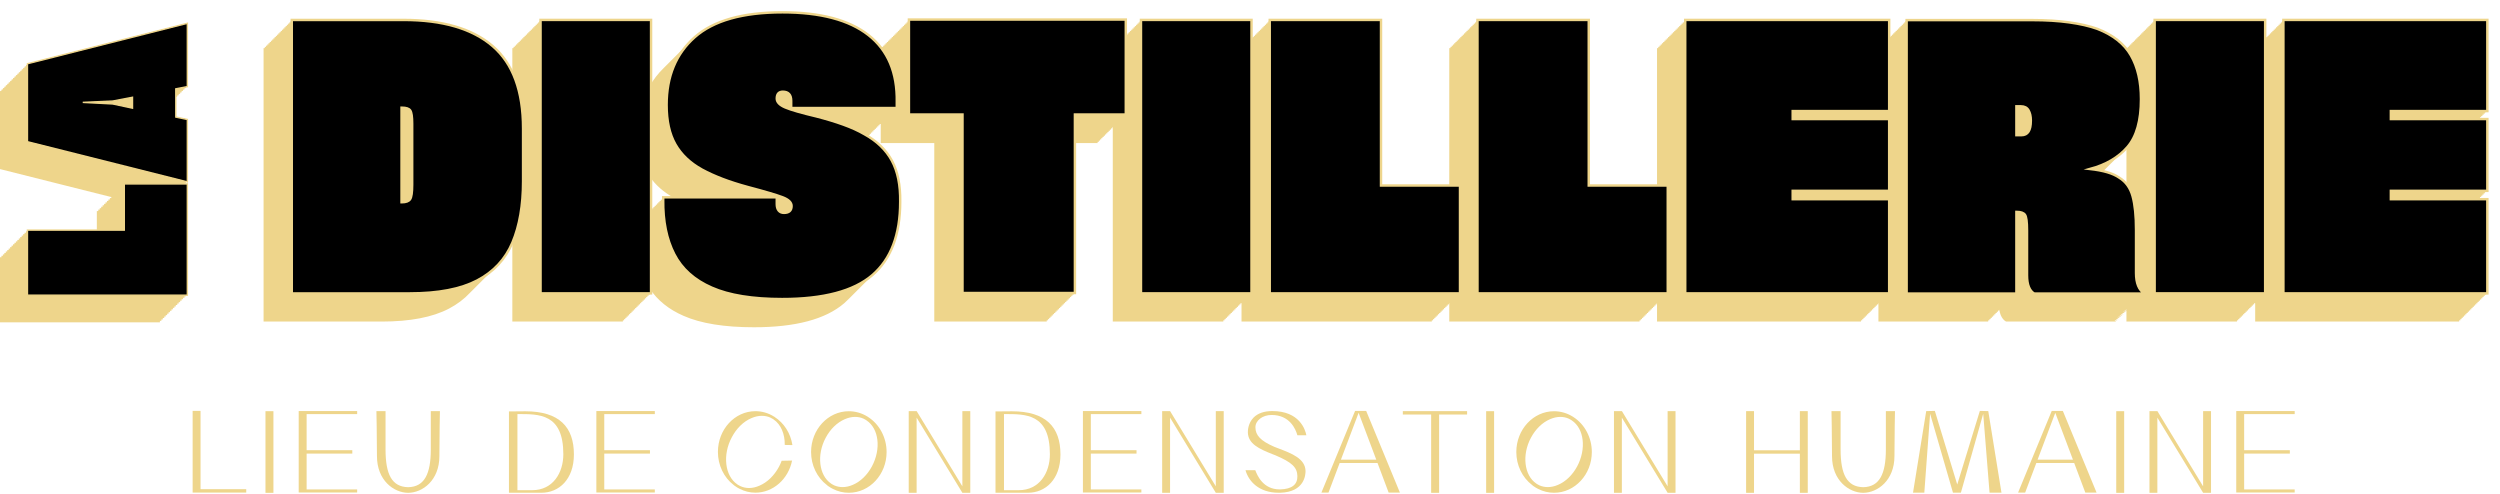
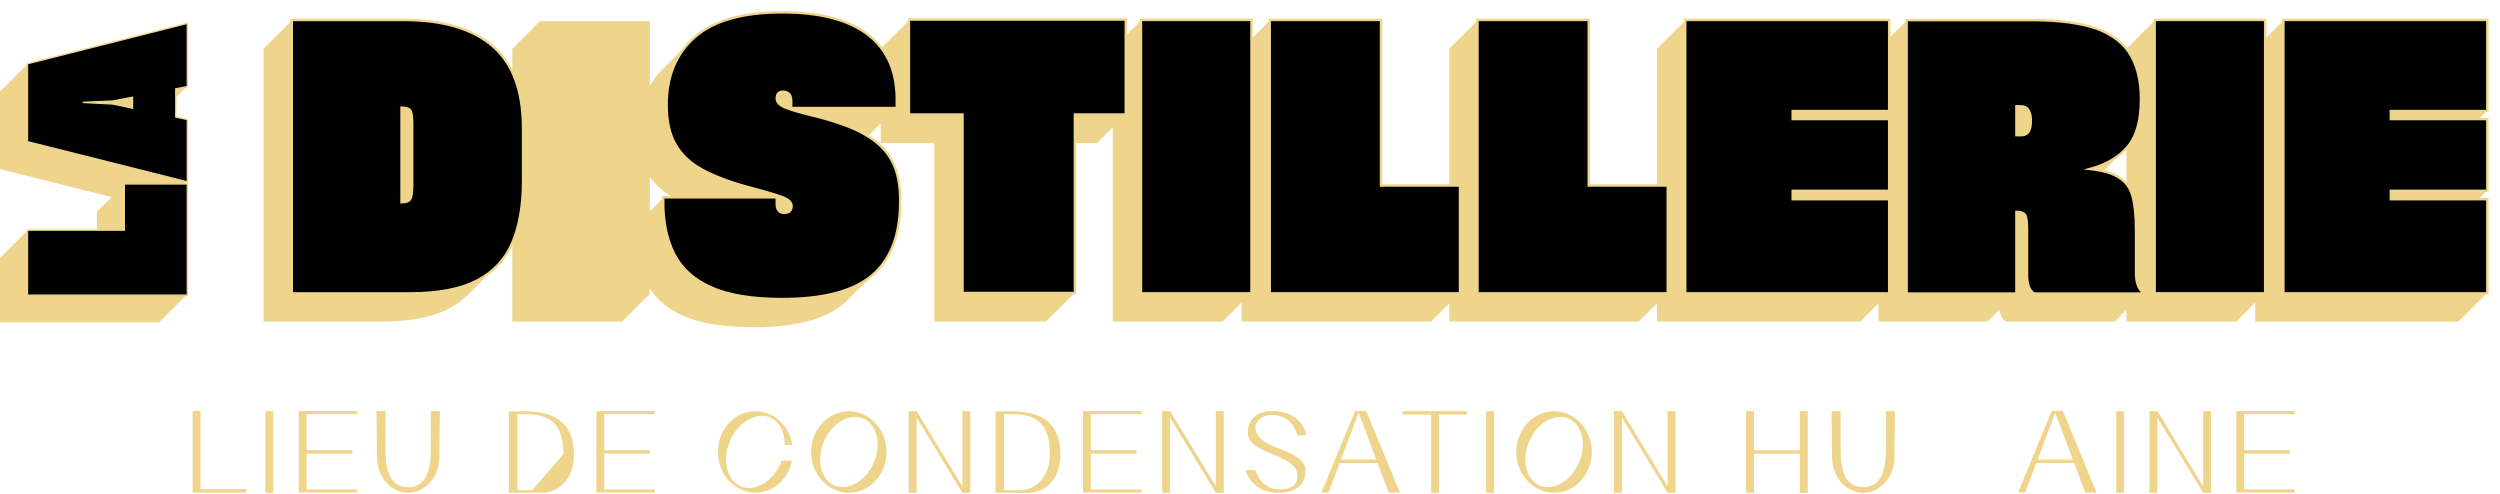
<svg xmlns="http://www.w3.org/2000/svg" width="100%" height="100%" viewBox="0 0 592 117" version="1.1" xml:space="preserve" style="fill-rule:evenodd;clip-rule:evenodd;stroke-miterlimit:10;">
  <g transform="matrix(1,0,0,1,-109.615,-43429.1)">
    <g transform="matrix(2,0,0,2,0,23472)">
      <g transform="matrix(1,0,0,1,306.478,9982.28)">
        <path d="M0,32.892L0.1,32.892L0.1,32.967C0.066,32.943 0.032,32.918 0,32.892M-171.899,19.684C-171.844,19.714 -171.783,19.744 -171.726,19.774L-173.293,19.774L-173.293,19.919L-173.437,19.919L-173.437,20.065L-173.583,20.065L-173.583,20.209L-173.729,20.209L-173.729,20.355L-173.873,20.355L-173.873,20.499L-174.019,20.499L-174.019,20.645L-174.164,20.645L-174.164,20.79L-174.309,20.79L-174.309,20.935L-174.454,20.935L-174.454,21.079L-174.6,21.079L-174.6,21.225L-174.731,21.225L-174.731,17.195C-174.052,18.184 -173.109,19.015 -171.899,19.684M0.078,13.793C0.085,13.785 0.092,13.776 0.1,13.767L0.1,18.363C-0.165,17.988 -0.494,17.679 -0.889,17.436C-1.278,17.165 -1.758,16.949 -2.328,16.784C-2.47,16.743 -2.618,16.704 -2.773,16.667C-2.756,16.649 -2.739,16.629 -2.721,16.612C-2.671,16.564 -2.622,16.514 -2.573,16.464C-2.522,16.415 -2.473,16.365 -2.423,16.314C-2.376,16.269 -2.33,16.221 -2.284,16.175C-2.234,16.127 -2.186,16.078 -2.138,16.028C-2.088,15.981 -2.04,15.932 -1.992,15.883C-1.942,15.836 -1.895,15.787 -1.847,15.738C-1.796,15.689 -1.747,15.639 -1.698,15.589C-1.65,15.543 -1.604,15.495 -1.557,15.448C-1.509,15.401 -1.462,15.354 -1.415,15.306C-1.364,15.258 -1.316,15.208 -1.267,15.159C-1.216,15.11 -1.168,15.06 -1.118,15.009C-1.07,14.963 -1.024,14.916 -0.978,14.869C-0.928,14.821 -0.879,14.771 -0.83,14.721C-0.781,14.674 -0.734,14.626 -0.687,14.579C-0.636,14.53 -0.588,14.48 -0.538,14.43C-0.489,14.383 -0.442,14.334 -0.395,14.287C-0.229,14.128 -0.071,13.965 0.078,13.793M41.813,10.438L41.813,10.292L41.958,10.292L41.958,10.147L42.104,10.147L42.104,10.001L42.248,10.001L42.248,9.857L42.394,9.857L42.394,9.711L42.539,9.711L42.539,9.566L42.684,9.566L42.684,-1.226L18.536,-1.226L18.536,-1.081L18.392,-1.081L18.392,-0.935L18.246,-0.935L18.246,-0.791L18.101,-0.791L18.101,-0.645L17.956,-0.645L17.956,-0.501L17.811,-0.501L17.811,-0.355L17.665,-0.355L17.665,-0.21L17.521,-0.21L17.521,-0.065L17.375,-0.065L17.375,0.079L17.229,0.079L17.229,0.226L17.085,0.226L17.085,0.371L16.939,0.371L16.939,0.515L16.795,0.515L16.795,0.661L16.649,0.661L16.649,0.805L16.504,0.805L16.504,0.952L16.379,0.952L16.379,-1.226L3.293,-1.226L3.293,-1.081L3.148,-1.081L3.148,-0.935L3.003,-0.935L3.003,-0.791L2.857,-0.791L2.857,-0.645L2.713,-0.645L2.713,-0.501L2.567,-0.501L2.567,-0.355L2.422,-0.355L2.422,-0.21L2.276,-0.21L2.276,-0.065L2.132,-0.065L2.132,0.079L1.986,0.079L1.986,0.226L1.842,0.226L1.842,0.371L1.696,0.371L1.696,0.515L1.552,0.515L1.552,0.661L1.406,0.661L1.406,0.805L1.261,0.805L1.261,0.952L1.116,0.952L1.116,1.096L0.971,1.096L0.971,1.241L0.825,1.241L0.825,1.387L0.68,1.387L0.68,1.532L0.535,1.532L0.535,1.677L0.39,1.677L0.39,1.823L0.245,1.823L0.245,1.967L0.1,1.967L0.1,2.378C-0.712,1.282 -1.908,0.423 -3.497,-0.192C-4.427,-0.521 -5.535,-0.776 -6.824,-0.956C-8.113,-1.136 -9.567,-1.226 -11.187,-1.226L-26.07,-1.226L-26.07,-1.081L-26.216,-1.081L-26.216,-0.935L-26.361,-0.935L-26.361,-0.791L-26.506,-0.791L-26.506,-0.645L-26.651,-0.645L-26.651,-0.501L-26.797,-0.501L-26.797,-0.355L-26.941,-0.355L-26.941,-0.21L-27.087,-0.21L-27.087,-0.065L-27.231,-0.065L-27.231,0.079L-27.377,0.079L-27.377,0.226L-27.522,0.226L-27.522,0.371L-27.667,0.371L-27.667,0.515L-27.812,0.515L-27.812,0.661L-27.958,0.661L-27.958,0.805L-28.103,0.805L-28.103,0.952L-28.139,0.952L-28.139,-1.226L-52.286,-1.226L-52.286,-1.081L-52.432,-1.081L-52.432,-0.935L-52.576,-0.935L-52.576,-0.791L-52.722,-0.791L-52.722,-0.645L-52.867,-0.645L-52.867,-0.501L-53.013,-0.501L-53.013,-0.355L-53.157,-0.355L-53.157,-0.21L-53.303,-0.21L-53.303,-0.065L-53.447,-0.065L-53.447,0.079L-53.593,0.079L-53.593,0.226L-53.738,0.226L-53.738,0.371L-53.883,0.371L-53.883,0.515L-54.028,0.515L-54.028,0.661L-54.173,0.661L-54.173,0.805L-54.318,0.805L-54.318,0.952L-54.464,0.952L-54.464,1.096L-54.608,1.096L-54.608,1.241L-54.754,1.241L-54.754,1.387L-54.899,1.387L-54.899,1.532L-55.044,1.532L-55.044,1.677L-55.189,1.677L-55.189,1.823L-55.335,1.823L-55.335,1.967L-55.479,1.967L-55.479,18.38L-63.708,18.38L-63.708,-1.226L-76.883,-1.226L-76.883,-1.081L-77.028,-1.081L-77.028,-0.935L-77.174,-0.935L-77.174,-0.791L-77.318,-0.791L-77.318,-0.645L-77.464,-0.645L-77.464,-0.501L-77.609,-0.501L-77.609,-0.355L-77.754,-0.355L-77.754,-0.21L-77.899,-0.21L-77.899,-0.065L-78.045,-0.065L-78.045,0.079L-78.189,0.079L-78.189,0.226L-78.335,0.226L-78.335,0.371L-78.479,0.371L-78.479,0.515L-78.625,0.515L-78.625,0.661L-78.771,0.661L-78.771,0.805L-78.915,0.805L-78.915,0.952L-79.061,0.952L-79.061,1.096L-79.206,1.096L-79.206,1.241L-79.351,1.241L-79.351,1.387L-79.496,1.387L-79.496,1.532L-79.642,1.532L-79.642,1.677L-79.786,1.677L-79.786,1.823L-79.932,1.823L-79.932,1.967L-80.077,1.967L-80.077,18.38L-88.305,18.38L-88.305,-1.226L-101.48,-1.226L-101.48,-1.081L-101.625,-1.081L-101.625,-0.935L-101.771,-0.935L-101.771,-0.791L-101.916,-0.791L-101.916,-0.645L-102.061,-0.645L-102.061,-0.501L-102.206,-0.501L-102.206,-0.355L-102.352,-0.355L-102.352,-0.21L-102.497,-0.21L-102.497,-0.065L-102.642,-0.065L-102.642,0.079L-102.787,0.079L-102.787,0.226L-102.932,0.226L-102.932,0.371L-103.077,0.371L-103.077,0.515L-103.222,0.515L-103.222,0.661L-103.367,0.661L-103.367,0.805L-103.513,0.805L-103.513,0.952L-103.638,0.952L-103.638,-1.226L-116.724,-1.226L-116.724,-1.081L-116.868,-1.081L-116.868,-0.935L-117.014,-0.935L-117.014,-0.791L-117.159,-0.791L-117.159,-0.645L-117.305,-0.645L-117.305,-0.501L-117.449,-0.501L-117.449,-0.355L-117.595,-0.355L-117.595,-0.21L-117.74,-0.21L-117.74,-0.065L-117.885,-0.065L-117.885,0.079L-118.03,0.079L-118.03,0.226L-118.175,0.226L-118.175,0.371L-118.32,0.371L-118.32,0.515L-118.466,0.515L-118.466,0.661L-118.522,0.661L-118.522,-1.226L-144.198,-1.226L-144.198,-1.081L-144.344,-1.081L-144.344,-0.935L-144.489,-0.935L-144.489,-0.791L-144.634,-0.791L-144.634,-0.645L-144.779,-0.645L-144.779,-0.501L-144.925,-0.501L-144.925,-0.355L-145.069,-0.355L-145.069,-0.21L-145.215,-0.21L-145.215,-0.065L-145.359,-0.065L-145.359,0.079L-145.505,0.079L-145.505,0.226L-145.65,0.226L-145.65,0.371L-145.795,0.371L-145.795,0.515L-145.94,0.515L-145.94,0.661L-146.086,0.661L-146.086,0.805L-146.23,0.805L-146.23,0.952L-146.376,0.952L-146.376,1.096L-146.521,1.096L-146.521,1.241L-146.666,1.241L-146.666,1.387L-146.812,1.387L-146.812,1.532L-146.956,1.532L-146.956,1.677L-147.102,1.677L-147.102,1.823L-147.247,1.823L-147.247,1.967L-147.392,1.967L-147.392,2.213C-147.84,1.606 -148.369,1.058 -148.988,0.573C-151.281,-1.226 -154.676,-2.126 -159.173,-2.126C-163.88,-2.126 -167.342,-1.143 -169.561,0.82C-169.731,0.971 -169.894,1.128 -170.051,1.288C-170.101,1.336 -170.149,1.386 -170.198,1.436C-170.246,1.482 -170.293,1.53 -170.339,1.577C-170.39,1.625 -170.438,1.674 -170.487,1.724C-170.535,1.771 -170.582,1.818 -170.628,1.866C-170.68,1.915 -170.73,1.967 -170.781,2.018C-170.828,2.064 -170.874,2.111 -170.92,2.158C-170.968,2.204 -171.015,2.25 -171.061,2.297C-171.112,2.347 -171.162,2.398 -171.212,2.448C-171.263,2.497 -171.312,2.548 -171.362,2.599C-171.41,2.645 -171.456,2.692 -171.502,2.739C-171.551,2.787 -171.599,2.834 -171.646,2.883C-171.695,2.931 -171.743,2.98 -171.792,3.028C-171.84,3.076 -171.887,3.123 -171.935,3.171C-171.987,3.222 -172.038,3.274 -172.089,3.326C-172.136,3.371 -172.181,3.416 -172.226,3.462C-172.274,3.509 -172.321,3.557 -172.368,3.605C-172.422,3.657 -172.474,3.709 -172.526,3.763C-172.573,3.808 -172.619,3.855 -172.664,3.902C-172.713,3.948 -172.76,3.996 -172.807,4.043C-172.858,4.093 -172.908,4.145 -172.959,4.196C-173.004,4.24 -173.048,4.284 -173.092,4.329C-173.745,4.962 -174.292,5.665 -174.731,6.437L-174.731,-1.226L-187.816,-1.226L-187.816,-1.081L-187.962,-1.081L-187.962,-0.935L-188.107,-0.935L-188.107,-0.791L-188.252,-0.791L-188.252,-0.645L-188.397,-0.645L-188.397,-0.501L-188.543,-0.501L-188.543,-0.355L-188.687,-0.355L-188.687,-0.21L-188.833,-0.21L-188.833,-0.065L-188.978,-0.065L-188.978,0.079L-189.123,0.079L-189.123,0.226L-189.269,0.226L-189.269,0.371L-189.413,0.371L-189.413,0.515L-189.559,0.515L-189.559,0.661L-189.704,0.661L-189.704,0.805L-189.849,0.805L-189.849,0.952L-189.994,0.952L-189.994,1.096L-190.14,1.096L-190.14,1.241L-190.284,1.241L-190.284,1.387L-190.43,1.387L-190.43,1.532L-190.574,1.532L-190.574,1.677L-190.72,1.677L-190.72,1.823L-190.865,1.823L-190.865,1.967L-191.01,1.967L-191.01,5.304C-191.602,3.932 -192.425,2.788 -193.482,1.876C-195.881,-0.192 -199.403,-1.226 -204.05,-1.226L-217.271,-1.226L-217.271,-1.081L-217.415,-1.081L-217.415,-0.935L-217.561,-0.935L-217.561,-0.791L-217.706,-0.791L-217.706,-0.645L-217.851,-0.645L-217.851,-0.501L-217.996,-0.501L-217.996,-0.355L-218.142,-0.355L-218.142,-0.21L-218.286,-0.21L-218.286,-0.065L-218.432,-0.065L-218.432,0.079L-218.577,0.079L-218.577,0.226L-218.722,0.226L-218.722,0.371L-218.867,0.371L-218.867,0.515L-219.012,0.515L-219.012,0.661L-219.157,0.661L-219.157,0.805L-219.302,0.805L-219.302,0.952L-219.447,0.952L-219.447,1.096L-219.593,1.096L-219.593,1.241L-219.738,1.241L-219.738,1.387L-219.883,1.387L-219.883,1.532L-220.028,1.532L-220.028,1.677L-220.174,1.677L-220.174,1.823L-220.318,1.823L-220.318,1.967L-220.464,1.967L-220.464,34.343L-206.479,34.343C-203.121,34.343 -200.468,33.834 -198.52,32.815C-197.541,32.303 -196.703,31.669 -196.005,30.916C-195.954,30.865 -195.901,30.817 -195.853,30.764C-195.806,30.716 -195.757,30.671 -195.711,30.623C-195.663,30.574 -195.611,30.527 -195.564,30.476C-195.516,30.425 -195.463,30.377 -195.415,30.326C-195.37,30.28 -195.321,30.236 -195.277,30.189C-195.229,30.139 -195.178,30.093 -195.131,30.042C-195.081,29.992 -195.028,29.944 -194.98,29.891C-194.935,29.844 -194.886,29.8 -194.841,29.752C-194.793,29.703 -194.741,29.657 -194.694,29.606C-194.646,29.557 -194.596,29.511 -194.549,29.46C-194.501,29.412 -194.45,29.366 -194.403,29.315C-194.354,29.265 -194.303,29.218 -194.256,29.166C-194.209,29.119 -194.159,29.074 -194.113,29.025C-194.067,28.977 -194.017,28.932 -193.972,28.883C-193.923,28.833 -193.871,28.787 -193.824,28.736C-193.775,28.686 -193.723,28.638 -193.675,28.587C-193.629,28.539 -193.579,28.495 -193.534,28.447C-193.486,28.397 -193.434,28.35 -193.387,28.298C-193.34,28.25 -193.289,28.205 -193.243,28.156C-193.195,28.106 -193.143,28.058 -193.096,28.007C-193.048,27.958 -192.998,27.913 -192.952,27.864C-192.195,27.084 -191.589,26.174 -191.145,25.125C-191.097,25.013 -191.055,24.894 -191.01,24.779L-191.01,34.343L-177.925,34.343L-177.925,34.199L-177.779,34.199L-177.779,34.053L-177.635,34.053L-177.635,33.909L-177.489,33.909L-177.489,33.763L-177.344,33.763L-177.344,33.618L-177.199,33.618L-177.199,33.473L-177.054,33.473L-177.054,33.328L-176.908,33.328L-176.908,33.182L-176.763,33.182L-176.763,33.038L-176.618,33.038L-176.618,32.892L-176.473,32.892L-176.473,32.747L-176.328,32.747L-176.328,32.602L-176.183,32.602L-176.183,32.456L-176.038,32.456L-176.038,32.311L-175.893,32.311L-175.893,32.167L-175.747,32.167L-175.747,32.022L-175.603,32.022L-175.603,31.876L-175.457,31.876L-175.457,31.732L-175.312,31.732L-175.312,31.586L-175.167,31.586L-175.167,31.442L-175.021,31.442L-175.021,31.295L-174.876,31.295L-174.876,31.151L-174.731,31.151L-174.731,30.456C-173.817,31.834 -172.485,32.906 -170.73,33.669C-169.711,34.119 -168.505,34.455 -167.11,34.681C-165.717,34.906 -164.15,35.018 -162.411,35.018C-157.495,35.018 -153.936,34.074 -151.731,32.185C-151.56,32.038 -151.397,31.882 -151.239,31.723C-151.187,31.672 -151.135,31.62 -151.083,31.568C-151.036,31.523 -150.99,31.475 -150.944,31.429C-150.895,31.38 -150.846,31.33 -150.797,31.281C-150.745,31.231 -150.695,31.18 -150.646,31.129C-150.6,31.085 -150.556,31.039 -150.512,30.995C-150.461,30.947 -150.413,30.897 -150.364,30.848C-150.312,30.798 -150.262,30.746 -150.211,30.695C-150.164,30.65 -150.119,30.604 -150.074,30.558C-150.024,30.51 -149.976,30.46 -149.927,30.412C-149.878,30.364 -149.83,30.315 -149.782,30.266C-149.732,30.218 -149.685,30.169 -149.636,30.121C-149.585,30.072 -149.536,30.021 -149.486,29.97C-149.438,29.924 -149.393,29.877 -149.347,29.83C-149.299,29.785 -149.252,29.737 -149.206,29.69C-149.155,29.641 -149.106,29.591 -149.057,29.541C-149.006,29.493 -148.956,29.442 -148.906,29.391C-148.859,29.346 -148.813,29.298 -148.768,29.252C-148.717,29.204 -148.668,29.154 -148.619,29.104C-148.57,29.057 -148.523,29.009 -148.477,28.961C-148.426,28.913 -148.377,28.862 -148.327,28.812C-148.278,28.765 -148.231,28.716 -148.185,28.668C-146.218,26.78 -145.233,23.996 -145.233,20.314C-145.203,18.335 -145.533,16.708 -146.223,15.435C-146.887,14.206 -147.918,13.196 -149.308,12.4L-148.831,12.4L-148.831,12.255L-148.686,12.255L-148.686,12.11L-148.541,12.11L-148.541,11.964L-148.396,11.964L-148.396,11.82L-148.251,11.82L-148.251,11.673L-148.105,11.673L-148.105,11.529L-147.96,11.529L-147.96,11.384L-147.815,11.384L-147.815,11.238L-147.67,11.238L-147.67,11.093L-147.524,11.093L-147.524,10.948L-147.392,10.948L-147.392,13.208L-141.052,13.208L-141.052,34.343L-127.741,34.343L-127.741,34.199L-127.596,34.199L-127.596,34.053L-127.451,34.053L-127.451,33.909L-127.306,33.909L-127.306,33.763L-127.161,33.763L-127.161,33.618L-127.016,33.618L-127.016,33.473L-126.87,33.473L-126.87,33.328L-126.725,33.328L-126.725,33.182L-126.58,33.182L-126.58,33.038L-126.435,33.038L-126.435,32.892L-126.289,32.892L-126.289,32.747L-126.145,32.747L-126.145,32.602L-125.999,32.602L-125.999,32.456L-125.854,32.456L-125.854,32.311L-125.709,32.311L-125.709,32.167L-125.564,32.167L-125.564,32.022L-125.419,32.022L-125.419,31.876L-125.273,31.876L-125.273,31.732L-125.128,31.732L-125.128,31.586L-124.983,31.586L-124.983,31.442L-124.838,31.442L-124.838,31.295L-124.692,31.295L-124.692,31.151L-124.548,31.151L-124.548,13.208L-121.716,13.208L-121.716,13.064L-121.57,13.064L-121.57,12.919L-121.426,12.919L-121.426,12.774L-121.28,12.774L-121.28,12.628L-121.135,12.628L-121.135,12.483L-120.989,12.483L-120.989,12.338L-120.845,12.338L-120.845,12.193L-120.699,12.193L-120.699,12.047L-120.554,12.047L-120.554,11.903L-120.409,11.903L-120.409,11.757L-120.264,11.757L-120.264,11.613L-120.119,11.613L-120.119,11.467L-119.974,11.467L-119.974,11.322L-119.917,11.322L-119.917,34.343L-106.832,34.343L-106.832,34.199L-106.687,34.199L-106.687,34.053L-106.541,34.053L-106.541,33.909L-106.396,33.909L-106.396,33.763L-106.251,33.763L-106.251,33.618L-106.105,33.618L-106.105,33.473L-105.961,33.473L-105.961,33.328L-105.815,33.328L-105.815,33.182L-105.67,33.182L-105.67,33.038L-105.525,33.038L-105.525,32.892L-105.38,32.892L-105.38,32.747L-105.234,32.747L-105.234,32.602L-105.09,32.602L-105.09,32.456L-104.944,32.456L-104.944,32.311L-104.8,32.311L-104.8,32.167L-104.674,32.167L-104.674,34.343L-82.146,34.343L-82.146,34.199L-82,34.199L-82,34.053L-81.854,34.053L-81.854,33.909L-81.71,33.909L-81.71,33.763L-81.564,33.763L-81.564,33.618L-81.419,33.618L-81.419,33.473L-81.274,33.473L-81.274,33.328L-81.129,33.328L-81.129,33.182L-80.983,33.182L-80.983,33.038L-80.839,33.038L-80.839,32.892L-80.693,32.892L-80.693,32.747L-80.548,32.747L-80.548,32.602L-80.403,32.602L-80.403,32.456L-80.258,32.456L-80.258,32.311L-80.113,32.311L-80.113,32.167L-80.077,32.167L-80.077,34.343L-57.548,34.343L-57.548,34.199L-57.403,34.199L-57.403,34.053L-57.258,34.053L-57.258,33.909L-57.112,33.909L-57.112,33.763L-56.968,33.763L-56.968,33.618L-56.822,33.618L-56.822,33.473L-56.677,33.473L-56.677,33.328L-56.532,33.328L-56.532,33.182L-56.387,33.182L-56.387,33.038L-56.241,33.038L-56.241,32.892L-56.097,32.892L-56.097,32.747L-55.951,32.747L-55.951,32.602L-55.807,32.602L-55.807,32.456L-55.661,32.456L-55.661,32.311L-55.516,32.311L-55.516,32.167L-55.479,32.167L-55.479,34.343L-31.332,34.343L-31.332,34.199L-31.187,34.199L-31.187,34.053L-31.042,34.053L-31.042,33.909L-30.896,33.909L-30.896,33.763L-30.752,33.763L-30.752,33.618L-30.606,33.618L-30.606,33.473L-30.461,33.473L-30.461,33.328L-30.316,33.328L-30.316,33.182L-30.171,33.182L-30.171,33.038L-30.025,33.038L-30.025,32.892L-29.881,32.892L-29.881,32.747L-29.735,32.747L-29.735,32.602L-29.591,32.602L-29.591,32.456L-29.445,32.456L-29.445,32.311L-29.3,32.311L-29.3,32.167L-29.265,32.167L-29.265,34.343L-16.269,34.343L-16.269,34.199L-16.123,34.199L-16.123,34.053L-15.979,34.053L-15.979,33.909L-15.833,33.909L-15.833,33.763L-15.688,33.763L-15.688,33.618L-15.543,33.618L-15.543,33.473L-15.397,33.473L-15.397,33.328L-15.253,33.328L-15.253,33.182L-15.107,33.182L-15.107,33.038L-14.962,33.038L-14.962,32.892L-14.961,32.892C-14.924,33.152 -14.866,33.382 -14.785,33.579C-14.635,33.939 -14.425,34.194 -14.155,34.343L-1.114,34.343C-1.183,34.3 -1.244,34.25 -1.306,34.199L-0.97,34.199C-1.038,34.156 -1.101,34.105 -1.161,34.053L-0.824,34.053C-0.893,34.01 -0.955,33.96 -1.016,33.909L-0.679,33.909C-0.747,33.866 -0.81,33.815 -0.871,33.763L-0.534,33.763C-0.603,33.72 -0.665,33.669 -0.727,33.618L-0.389,33.618C-0.456,33.575 -0.519,33.524 -0.579,33.473L-0.243,33.473C-0.312,33.429 -0.374,33.379 -0.435,33.328L-0.099,33.328C-0.167,33.285 -0.229,33.234 -0.291,33.182L0.047,33.182C-0.021,33.139 -0.083,33.088 -0.144,33.038L0.1,33.038L0.1,34.343L13.185,34.343L13.185,34.199L13.33,34.199L13.33,34.053L13.476,34.053L13.476,33.909L13.62,33.909L13.62,33.763L13.766,33.763L13.766,33.618L13.911,33.618L13.911,33.473L14.056,33.473L14.056,33.328L14.201,33.328L14.201,33.182L14.347,33.182L14.347,33.038L14.491,33.038L14.491,32.892L14.637,32.892L14.637,32.747L14.782,32.747L14.782,32.602L14.927,32.602L14.927,32.456L15.072,32.456L15.072,32.311L15.217,32.311L15.217,32.167L15.343,32.167L15.343,34.343L39.49,34.343L39.49,34.199L39.636,34.199L39.636,34.053L39.78,34.053L39.78,33.909L39.926,33.909L39.926,33.763L40.071,33.763L40.071,33.618L40.216,33.618L40.216,33.473L40.361,33.473L40.361,33.328L40.507,33.328L40.507,33.182L40.651,33.182L40.651,33.038L40.797,33.038L40.797,32.892L40.942,32.892L40.942,32.747L41.087,32.747L41.087,32.602L41.232,32.602L41.232,32.456L41.377,32.456L41.377,32.311L41.522,32.311L41.522,32.167L41.668,32.167L41.668,32.022L41.813,32.022L41.813,31.876L41.958,31.876L41.958,31.732L42.104,31.732L42.104,31.586L42.248,31.586L42.248,31.442L42.394,31.442L42.394,31.295L42.539,31.295L42.539,31.151L42.684,31.151L42.684,19.998L41.668,19.998L41.668,19.88L41.813,19.88L41.813,19.736L41.958,19.736L41.958,19.59L42.104,19.59L42.104,19.445L42.248,19.445L42.248,19.3L42.394,19.3L42.394,19.155L42.539,19.155L42.539,19.009L42.684,19.009L42.684,10.51L41.668,10.51L41.668,10.438L41.813,10.438Z" style="fill:rgb(238,213,139);fill-rule:nonzero;" />
      </g>
    </g>
    <g transform="matrix(2,0,0,2,0,23472)">
      <g transform="matrix(1,0,0,1,57.886,10011.8)">
        <path d="M0,-25.411L-0.171,-25.368L-0.171,-25.24L-0.342,-25.197L-0.342,-25.069L-0.513,-25.025L-0.513,-24.898L-0.684,-24.854L-0.684,-24.726L-0.854,-24.683L-0.854,-24.556L-1.025,-24.513L-1.025,-24.385L-1.197,-24.342L-1.197,-24.214L-1.368,-24.171L-1.368,-24.043L-1.539,-24L-1.539,-23.872L-1.71,-23.829L-1.71,-23.701L-1.881,-23.657L-1.881,-23.53L-2.052,-23.486L-2.052,-23.358L-2.223,-23.315L-2.223,-23.187L-2.394,-23.144L-2.394,-23.016L-2.565,-22.973L-2.565,-22.846L-2.736,-22.803L-2.736,-22.675L-2.907,-22.632L-2.907,-22.504L-3.078,-22.46L-3.078,-13.23L10.098,-9.918L10.098,-9.8L9.927,-9.8L9.927,-9.629L9.755,-9.629L9.755,-9.458L9.584,-9.458L9.584,-9.287L9.413,-9.287L9.413,-9.115L9.242,-9.115L9.242,-8.944L9.071,-8.944L9.071,-8.773L8.9,-8.773L8.9,-8.602L8.729,-8.602L8.729,-8.432L8.559,-8.432L8.559,-8.261L8.387,-8.261L8.387,-5.869L0,-5.869L0,-5.698L-0.171,-5.698L-0.171,-5.527L-0.342,-5.527L-0.342,-5.356L-0.513,-5.356L-0.513,-5.185L-0.684,-5.185L-0.684,-5.015L-0.854,-5.015L-0.854,-4.843L-1.025,-4.843L-1.025,-4.672L-1.197,-4.672L-1.197,-4.501L-1.368,-4.501L-1.368,-4.33L-1.539,-4.33L-1.539,-4.159L-1.71,-4.159L-1.71,-3.988L-1.881,-3.988L-1.881,-3.817L-2.052,-3.817L-2.052,-3.645L-2.223,-3.645L-2.223,-3.474L-2.394,-3.474L-2.394,-3.304L-2.565,-3.304L-2.565,-3.133L-2.736,-3.133L-2.736,-2.962L-2.907,-2.962L-2.907,-2.791L-3.078,-2.791L-3.078,4.914L15.855,4.914L15.855,4.743L16.026,4.743L16.026,4.572L16.197,4.572L16.197,4.401L16.368,4.401L16.368,4.23L16.539,4.23L16.539,4.059L16.711,4.059L16.711,3.888L16.882,3.888L16.882,3.717L17.053,3.717L17.053,3.546L17.224,3.546L17.224,3.375L17.395,3.375L17.395,3.204L17.565,3.204L17.565,3.032L17.736,3.032L17.736,2.861L17.907,2.861L17.907,2.691L18.079,2.691L18.079,2.52L18.25,2.52L18.25,2.349L18.421,2.349L18.421,2.178L18.592,2.178L18.592,2.007L18.763,2.007L18.763,1.836L18.934,1.836L18.934,-11.339L18.592,-11.339L18.592,-11.421L18.763,-11.378L18.763,-11.592L18.934,-11.549L18.934,-18.938L17.566,-19.227L17.566,-21.6L17.736,-21.633L17.736,-21.771L17.907,-21.805L17.907,-21.942L18.079,-21.975L18.079,-22.113L18.25,-22.146L18.25,-22.284L18.421,-22.317L18.421,-22.455L18.592,-22.488L18.592,-22.627L18.763,-22.659L18.763,-22.798L18.934,-22.83L18.934,-30.325L0,-25.539L0,-25.411Z" style="fill:rgb(238,213,139);fill-rule:nonzero;" />
      </g>
    </g>
    <g transform="matrix(2,0,0,2,0,23472)">
      <g transform="matrix(1,0,0,1,76.99,10013.5)">
        <path d="M0,-13.174L0,0L-18.933,0L-18.933,-7.704L-7.468,-7.704L-7.468,-13.174L0,-13.174Z" style="fill-rule:nonzero;stroke:rgb(238,213,139);stroke-width:0.17px;" />
      </g>
    </g>
    <g transform="matrix(2,0,0,2,0,23472)">
      <g transform="matrix(1,0,0,1,68.155,9990.54)">
        <path d="M0,0.317L2.34,0.816L2.34,-0.472L0,-0.025L-3.55,0.132L0,0.317ZM8.835,-1.734L7.468,-1.471L7.468,1.869L8.835,2.158L8.835,9.546L-10.098,4.788L-10.098,-4.443L8.835,-9.229L8.835,-1.734Z" style="fill-rule:nonzero;stroke:rgb(238,213,139);stroke-width:0.17px;" />
      </g>
    </g>
    <g transform="matrix(2,0,0,2,0,23472)">
      <g transform="matrix(1,0,0,1,102.395,10002.9)">
        <path d="M0,-11.6L-0.045,-11.6L-0.045,-0.404L0,-0.404C0.479,-0.404 0.802,-0.523 0.967,-0.763C1.131,-1.003 1.214,-1.573 1.214,-2.472L1.214,-9.711C1.214,-10.521 1.139,-11.038 0.989,-11.263C0.839,-11.488 0.509,-11.6 0,-11.6ZM-13.041,10.388L-13.041,-21.988L0.18,-21.988C4.826,-21.988 8.349,-20.954 10.747,-18.885C13.146,-16.817 14.344,-13.564 14.344,-9.127L14.344,-2.876C14.344,-1.467 14.239,-0.156 14.029,1.058C13.819,2.272 13.505,3.374 13.085,4.363C12.246,6.341 10.852,7.84 8.903,8.86C6.954,9.879 4.302,10.388 0.944,10.388L-13.041,10.388Z" style="fill-rule:nonzero;stroke:rgb(238,213,139);stroke-width:0.29px;" />
      </g>
    </g>
    <g transform="matrix(2,0,0,2,0,23472)">
      <g transform="matrix(1,0,0,1,0,9562.19)">
-         <rect x="118.808" y="418.718" width="13.085" height="32.376" style="stroke:rgb(238,213,139);stroke-width:0.29px;" />
-       </g>
+         </g>
    </g>
    <g transform="matrix(2,0,0,2,0,23472)">
      <g transform="matrix(1,0,0,1,147.406,9980.01)">
        <path d="M0,33.95C-1.739,33.95 -3.306,33.838 -4.699,33.613C-6.094,33.388 -7.3,33.051 -8.319,32.601C-10.388,31.702 -11.872,30.375 -12.771,28.622C-13.671,26.868 -14.105,24.732 -14.075,22.214L-14.075,21.899L-0.63,21.899L-0.63,22.709C-0.63,23.038 -0.555,23.293 -0.405,23.472C-0.255,23.652 -0.045,23.743 0.225,23.743C0.524,23.743 0.749,23.675 0.899,23.54C1.049,23.405 1.124,23.203 1.124,22.933C1.124,22.513 0.771,22.169 0.067,21.899C-0.638,21.629 -2.009,21.224 -4.048,20.684C-5.156,20.385 -6.161,20.062 -7.061,19.718C-7.96,19.373 -8.769,19.006 -9.488,18.616C-10.897,17.837 -11.946,16.84 -12.637,15.626C-13.326,14.412 -13.671,12.86 -13.671,10.971C-13.671,7.584 -12.562,4.909 -10.343,2.945C-8.124,0.981 -4.662,0 0.045,0C4.541,0 7.937,0.899 10.229,2.698C12.523,4.497 13.64,7.135 13.58,10.612L13.58,11.332L1.079,11.332L1.079,10.477C1.079,10.117 0.996,9.847 0.831,9.668C0.667,9.488 0.419,9.398 0.09,9.398C-0.15,9.398 -0.33,9.466 -0.45,9.6C-0.57,9.735 -0.63,9.937 -0.63,10.208C-0.63,10.627 -0.293,10.979 0.382,11.264C1.057,11.549 2.278,11.901 4.047,12.321C5.216,12.621 6.28,12.943 7.239,13.288C8.198,13.633 9.038,14.014 9.758,14.434C11.227,15.244 12.306,16.285 12.995,17.559C13.685,18.834 14.015,20.46 13.984,22.438C13.984,26.336 12.883,29.228 10.68,31.117C8.476,33.006 4.916,33.95 0,33.95" style="fill-rule:nonzero;" />
      </g>
    </g>
    <g transform="matrix(2,0,0,2,0,23472)">
      <g transform="matrix(1,0,0,1,147.406,9980.01)">
        <path d="M0,33.95C-1.739,33.95 -3.306,33.838 -4.699,33.613C-6.094,33.388 -7.3,33.051 -8.319,32.601C-10.388,31.702 -11.872,30.375 -12.771,28.622C-13.671,26.868 -14.105,24.732 -14.075,22.214L-14.075,21.899L-0.63,21.899L-0.63,22.709C-0.63,23.038 -0.555,23.293 -0.405,23.472C-0.255,23.652 -0.045,23.743 0.225,23.743C0.524,23.743 0.749,23.675 0.899,23.54C1.049,23.405 1.124,23.203 1.124,22.933C1.124,22.513 0.771,22.169 0.067,21.899C-0.638,21.629 -2.009,21.224 -4.048,20.684C-5.156,20.385 -6.161,20.062 -7.061,19.718C-7.96,19.373 -8.769,19.006 -9.488,18.616C-10.897,17.837 -11.946,16.84 -12.637,15.626C-13.326,14.412 -13.671,12.86 -13.671,10.971C-13.671,7.584 -12.562,4.909 -10.343,2.945C-8.124,0.981 -4.662,0 0.045,0C4.541,0 7.937,0.899 10.229,2.698C12.523,4.497 13.64,7.135 13.58,10.612L13.58,11.332L1.079,11.332L1.079,10.477C1.079,10.117 0.996,9.847 0.831,9.668C0.667,9.488 0.419,9.398 0.09,9.398C-0.15,9.398 -0.33,9.466 -0.45,9.6C-0.57,9.735 -0.63,9.937 -0.63,10.208C-0.63,10.627 -0.293,10.979 0.382,11.264C1.057,11.549 2.278,11.901 4.047,12.321C5.216,12.621 6.28,12.943 7.239,13.288C8.198,13.633 9.038,14.014 9.758,14.434C11.227,15.244 12.306,16.285 12.995,17.559C13.685,18.834 14.015,20.46 13.984,22.438C13.984,26.336 12.883,29.228 10.68,31.117C8.476,33.006 4.916,33.95 0,33.95Z" style="fill:none;fill-rule:nonzero;stroke:rgb(238,213,139);stroke-width:0.29px;" />
      </g>
    </g>
    <g transform="matrix(2,0,0,2,0,23472)">
      <g transform="matrix(1,0,0,1,188.102,10002)">
        <path d="M0,-9.892L-6.025,-9.892L-6.025,11.242L-19.336,11.242L-19.336,-9.892L-25.677,-9.892L-25.677,-21.134L0,-21.134L0,-9.892Z" style="fill-rule:nonzero;stroke:rgb(238,213,139);stroke-width:0.29px;" />
      </g>
    </g>
    <g transform="matrix(2,0,0,2,0,23472)">
      <g transform="matrix(1,0,0,1,0,9562.19)">
        <rect x="189.9" y="418.718" width="13.085" height="32.376" style="stroke:rgb(238,213,139);stroke-width:0.29px;" />
      </g>
    </g>
    <g transform="matrix(2,0,0,2,0,23472)">
      <g transform="matrix(1,0,0,1,227.672,9980.91)">
        <path d="M0,32.376L-22.528,32.376L-22.528,0L-9.353,0L-9.353,19.605L0,19.605L0,32.376Z" style="fill-rule:nonzero;stroke:rgb(238,213,139);stroke-width:0.29px;" />
      </g>
    </g>
    <g transform="matrix(2,0,0,2,0,23472)">
      <g transform="matrix(1,0,0,1,252.269,9980.91)">
        <path d="M0,32.376L-22.529,32.376L-22.529,0L-9.354,0L-9.354,19.605L0,19.605L0,32.376Z" style="fill-rule:nonzero;stroke:rgb(238,213,139);stroke-width:0.29px;" />
      </g>
    </g>
    <g transform="matrix(2,0,0,2,0,23472)">
      <g transform="matrix(1,0,0,1,278.485,9992.06)">
        <path d="M0,10.074L0,21.225L-24.147,21.225L-24.147,-11.151L0,-11.151L0,-0.359L-11.422,-0.359L-11.422,0.586L0,0.586L0,9.085L-11.422,9.085L-11.422,10.074L0,10.074Z" style="fill-rule:nonzero;stroke:rgb(238,213,139);stroke-width:0.29px;" />
      </g>
    </g>
    <g transform="matrix(2,0,0,2,0,23472)">
      <g transform="matrix(1,0,0,1,294.088,10003.1)">
        <path d="M0,-11.962L-0.539,-11.962L-0.539,-8.544L0.045,-8.544C0.436,-8.544 0.72,-8.687 0.899,-8.971C1.08,-9.256 1.17,-9.683 1.17,-10.253L1.17,-10.298C1.17,-10.777 1.08,-11.175 0.899,-11.489C0.72,-11.804 0.42,-11.962 0,-11.962ZM-0.494,0.539L-0.539,0.539L-0.539,10.207L-13.535,10.207L-13.535,-22.169L1.35,-22.169C2.969,-22.169 4.422,-22.079 5.711,-21.9C7,-21.72 8.109,-21.465 9.039,-21.135C10.897,-20.415 12.224,-19.366 13.019,-17.987C13.813,-16.608 14.21,-14.885 14.21,-12.816C14.21,-10.268 13.678,-8.379 12.613,-7.15C11.55,-5.921 10.073,-5.052 8.185,-4.542C8.964,-4.452 9.639,-4.324 10.208,-4.159C10.777,-3.995 11.257,-3.777 11.646,-3.508C12.427,-3.028 12.951,-2.293 13.221,-1.304C13.49,-0.315 13.626,1.019 13.626,2.698L13.626,7.779C13.626,8.379 13.708,8.881 13.873,9.286C14.038,9.69 14.285,9.998 14.615,10.207L1.574,10.207C1.305,10.058 1.095,9.803 0.944,9.443C0.795,9.083 0.72,8.618 0.72,8.049L0.72,2.743C0.72,1.724 0.638,1.101 0.473,0.877C0.308,0.652 -0.015,0.539 -0.494,0.539Z" style="fill-rule:nonzero;stroke:rgb(238,213,139);stroke-width:0.29px;" />
      </g>
    </g>
    <g transform="matrix(2,0,0,2,0,23472)">
      <g transform="matrix(1,0,0,1,0,9562.19)">
        <rect x="309.917" y="418.718" width="13.085" height="32.376" style="stroke:rgb(238,213,139);stroke-width:0.29px;" />
      </g>
    </g>
    <g transform="matrix(2,0,0,2,0,23472)">
      <g transform="matrix(1,0,0,1,349.308,9992.06)">
        <path d="M0,10.074L0,21.225L-24.147,21.225L-24.147,-11.151L0,-11.151L0,-0.359L-11.422,-0.359L-11.422,0.586L0,0.586L0,9.085L-11.422,9.085L-11.422,10.074L0,10.074Z" style="fill-rule:nonzero;stroke:rgb(238,213,139);stroke-width:0.29px;" />
      </g>
    </g>
    <g transform="matrix(2,0,0,2,0,23472)">
      <g transform="matrix(1,0,0,1,83.962,10027.6)">
        <path d="M0,8.87L0,9.271L-6.347,9.271L-6.347,-0.401L-5.41,-0.401L-5.41,8.87L0,8.87Z" style="fill:rgb(238,213,139);fill-rule:nonzero;" />
      </g>
    </g>
    <g transform="matrix(2,0,0,2,0,23472)">
      <g transform="matrix(1,0,0,1,0,9632.14)">
        <rect x="86.24" y="395.094" width="0.941" height="9.668" style="fill:rgb(238,213,139);" />
      </g>
    </g>
    <g transform="matrix(2,0,0,2,0,23472)">
      <g transform="matrix(1,0,0,1,91.111,10036.5)">
        <path d="M0,-8.92L0,-4.647L5.41,-4.647L5.41,-4.244L0,-4.244L0,0L5.984,0L5.984,0.362L-0.937,0.362L-0.937,-9.282L5.984,-9.282L5.984,-8.92L0,-8.92Z" style="fill:rgb(238,213,139);fill-rule:nonzero;" />
      </g>
    </g>
    <g transform="matrix(2,0,0,2,0,23472)">
      <g transform="matrix(1,0,0,1,106.894,10036.9)">
        <path d="M0,-9.672C0,-9.672 -0.062,-6.766 -0.062,-4.348C-0.062,-1.47 -2.056,-0.017 -3.745,0L-3.773,0C-5.462,-0.017 -7.455,-1.47 -7.455,-4.348C-7.455,-6.766 -7.519,-9.672 -7.519,-9.672L-6.438,-9.672L-6.438,-5.129C-6.438,-2.164 -5.681,-0.706 -3.757,-0.666C-1.832,-0.706 -1.08,-2.239 -1.08,-5.129L-1.08,-9.672L0,-9.672Z" style="fill:rgb(238,213,139);fill-rule:nonzero;" />
      </g>
    </g>
    <g transform="matrix(2,0,0,2,0,23472)">
      <g transform="matrix(1,0,0,1,121.506,10031.8)">
-         <path d="M0,0.536C0,-4.295 -2.864,-4.229 -5.434,-4.223L-5.434,4.788L-3.686,4.788C-1.225,4.788 -0.001,2.725 0,0.536M1.252,0.558C1.252,3.522 -0.534,5.09 -2.585,5.09L-6.439,5.09L-6.439,-4.537C-6.439,-4.537 -5.577,-4.554 -4.504,-4.554C-0.472,-4.554 1.252,-2.687 1.252,0.558" style="fill:rgb(238,213,139);fill-rule:nonzero;" />
+         <path d="M0,0.536C0,-4.295 -2.864,-4.229 -5.434,-4.223L-5.434,4.788L-3.686,4.788M1.252,0.558C1.252,3.522 -0.534,5.09 -2.585,5.09L-6.439,5.09L-6.439,-4.537C-6.439,-4.537 -5.577,-4.554 -4.504,-4.554C-0.472,-4.554 1.252,-2.687 1.252,0.558" style="fill:rgb(238,213,139);fill-rule:nonzero;" />
      </g>
    </g>
    <g transform="matrix(2,0,0,2,0,23472)">
      <g transform="matrix(1,0,0,1,126.353,10036.5)">
        <path d="M0,-8.92L0,-4.647L5.41,-4.647L5.41,-4.244L0,-4.244L0,0L5.985,0L5.985,0.362L-0.937,0.362L-0.937,-9.282L5.985,-9.282L5.985,-8.92L0,-8.92Z" style="fill:rgb(238,213,139);fill-rule:nonzero;" />
      </g>
    </g>
    <g transform="matrix(2,0,0,2,0,23472)">
      <g transform="matrix(1,0,0,1,146.252,10035.9)">
        <path d="M0,-7.685C0.006,-7.679 0.012,-7.673 0.023,-7.667C0.018,-7.673 0.012,-7.673 0,-7.679L0,-7.685ZM1.104,-2.797L2.338,-2.82C1.896,-0.615 0.087,0.982 -2.004,0.982C-2.659,0.982 -3.285,0.827 -3.877,0.523C-3.963,0.489 -4.055,0.436 -4.146,0.379C-4.21,0.339 -4.273,0.304 -4.348,0.242C-4.417,0.207 -4.485,0.155 -4.583,0.069C-5.749,-0.822 -6.444,-2.286 -6.444,-3.842C-6.444,-6.507 -4.451,-8.667 -2.004,-8.667C-1.229,-8.667 -0.471,-8.449 0.195,-8.03L0.219,-8.018L0.225,-8.018C0.23,-8.012 0.241,-8.006 0.247,-8.001L0.265,-7.984C1.391,-7.26 2.16,-6.054 2.378,-4.652L1.471,-4.669C1.493,-5.985 1.005,-7.111 0.149,-7.685L0.121,-7.708L0.081,-7.737L0.046,-7.754C0.035,-7.759 0.023,-7.771 0.012,-7.771L-0.229,-7.904C-0.54,-8.047 -0.884,-8.116 -1.246,-8.116C-1.648,-8.116 -2.067,-8.024 -2.486,-7.84C-3.423,-7.438 -4.244,-6.634 -4.796,-5.582C-5.916,-3.503 -5.623,-0.999 -4.152,-0.005L-4.083,0.046C-3.975,0.115 -3.871,0.167 -3.773,0.212C-3.457,0.356 -3.112,0.431 -2.757,0.431C-2.349,0.431 -1.93,0.334 -1.516,0.149C-0.597,-0.241 0.225,-1.039 0.793,-2.096C0.908,-2.315 1.011,-2.544 1.104,-2.797" style="fill:rgb(238,213,139);fill-rule:nonzero;" />
      </g>
    </g>
    <g transform="matrix(2,0,0,2,0,23472)">
      <g transform="matrix(1,0,0,1,157.414,10035.8)">
        <path d="M0,-7.468L-0.07,-7.515L-0.087,-7.531L-0.099,-7.531C-0.11,-7.544 -0.128,-7.55 -0.134,-7.555L-0.373,-7.684C-0.677,-7.819 -1.01,-7.889 -1.366,-7.889C-1.764,-7.889 -2.172,-7.794 -2.581,-7.619C-3.498,-7.223 -4.298,-6.446 -4.841,-5.424C-5.933,-3.398 -5.646,-0.962 -4.21,0.002L-4.141,0.053C-4.035,0.118 -3.936,0.171 -3.836,0.218C-3.527,0.351 -3.194,0.422 -2.844,0.422C-2.446,0.422 -2.038,0.334 -1.629,0.153C-0.729,-0.227 0.076,-1.004 0.631,-2.031C1.735,-4.105 1.455,-6.493 0,-7.468M2.366,-3.731C2.366,-1.074 0.363,1.093 -2.106,1.093C-2.767,1.093 -3.397,0.941 -3.993,0.636C-4.081,0.596 -4.168,0.55 -4.262,0.491C-4.326,0.456 -4.391,0.416 -4.467,0.357C-4.536,0.322 -4.606,0.269 -4.7,0.181C-5.874,-0.712 -6.575,-2.171 -6.575,-3.731C-6.575,-6.394 -4.572,-8.561 -2.107,-8.561C-1.325,-8.561 -0.56,-8.338 0.105,-7.924L0.129,-7.906L0.135,-7.906C0.147,-7.9 0.152,-7.894 0.158,-7.889L0.17,-7.883L0.176,-7.877C1.53,-7.013 2.366,-5.43 2.366,-3.731" style="fill:rgb(238,213,139);fill-rule:nonzero;" />
      </g>
    </g>
    <g transform="matrix(2,0,0,2,0,23472)">
      <g transform="matrix(1,0,0,1,169.689,10036.9)">
        <path d="M0,-9.672L0,0L-0.937,0L-0.937,-0.005L-6.353,-8.902L-6.353,0L-7.289,0L-7.289,-9.672L-6.348,-9.672L-0.937,-0.77L-0.937,-9.672L0,-9.672Z" style="fill:rgb(238,213,139);fill-rule:nonzero;" />
      </g>
    </g>
    <g transform="matrix(2,0,0,2,0,23472)">
      <g transform="matrix(1,0,0,1,179.114,10031.8)">
        <path d="M0,0.536C0,-4.295 -2.864,-4.229 -5.434,-4.223L-5.434,4.788L-3.686,4.788C-1.225,4.788 -0.001,2.725 0,0.536M1.252,0.558C1.252,3.522 -0.534,5.09 -2.585,5.09L-6.439,5.09L-6.439,-4.537C-6.439,-4.537 -5.577,-4.554 -4.504,-4.554C-0.472,-4.554 1.252,-2.687 1.252,0.558" style="fill:rgb(238,213,139);fill-rule:nonzero;" />
      </g>
    </g>
    <g transform="matrix(2,0,0,2,0,23472)">
      <g transform="matrix(1,0,0,1,183.962,10036.5)">
        <path d="M0,-8.92L0,-4.647L5.41,-4.647L5.41,-4.244L0,-4.244L0,0L5.984,0L5.984,0.362L-0.937,0.362L-0.937,-9.282L5.984,-9.282L5.984,-8.92L0,-8.92Z" style="fill:rgb(238,213,139);fill-rule:nonzero;" />
      </g>
    </g>
    <g transform="matrix(2,0,0,2,0,23472)">
      <g transform="matrix(1,0,0,1,199.696,10036.9)">
        <path d="M0,-9.672L0,0L-0.937,0L-0.937,-0.005L-6.353,-8.902L-6.353,0L-7.289,0L-7.289,-9.672L-6.347,-9.672L-0.937,-0.77L-0.937,-9.672L0,-9.672Z" style="fill:rgb(238,213,139);fill-rule:nonzero;" />
      </g>
    </g>
    <g transform="matrix(2,0,0,2,0,23472)">
      <g transform="matrix(1,0,0,1,209.383,10029.8)">
        <path d="M0,4.511C0.006,4.933 -0.094,7.009 -3.002,7.091L-3.178,7.091C-5.523,7.091 -6.74,5.734 -7.109,4.423L-5.95,4.423C-5.711,5.05 -5.021,6.694 -3.072,6.694L-2.979,6.694C-1.621,6.653 -0.942,6.126 -0.966,5.114C-0.989,4.084 -1.615,3.488 -3.558,2.662C-3.604,2.645 -3.646,2.627 -3.687,2.61C-3.745,2.586 -3.81,2.557 -3.874,2.539C-5.529,1.891 -6.793,1.287 -6.828,-0.047C-6.835,-0.292 -6.8,-1.146 -6.156,-1.807C-5.652,-2.317 -4.903,-2.58 -3.933,-2.58C-0.703,-2.58 -0.03,-0.375 0.099,0.286L-0.966,0.286C-1.177,-0.474 -1.88,-2.118 -4.026,-2.118C-5.08,-2.118 -5.934,-1.464 -5.934,-0.662C-5.934,0.298 -5.308,0.948 -3.716,1.644L-3.711,1.65L-3.688,1.656C-3.529,1.719 -3.371,1.778 -3.207,1.842C-1.646,2.433 -0.036,3.048 0,4.511" style="fill:rgb(238,213,139);fill-rule:nonzero;" />
      </g>
    </g>
    <g transform="matrix(2,0,0,2,0,23472)">
      <g transform="matrix(1,0,0,1,217.759,10031.1)">
        <path d="M0,1.877L-2.091,-3.672L-4.187,1.877L0,1.877ZM2.797,5.772L1.464,5.772L0.148,2.273L-4.337,2.273L-5.658,5.772L-6.497,5.772L-2.511,-3.895L-1.195,-3.895L2.797,5.772Z" style="fill:rgb(238,213,139);fill-rule:nonzero;" />
      </g>
    </g>
    <g transform="matrix(2,0,0,2,0,23472)">
      <g transform="matrix(1,0,0,1,228.512,10036.9)">
        <path d="M0,-9.672L0,-9.271L-3.313,-9.271L-3.313,0L-4.256,0L-4.256,-9.271L-7.61,-9.271L-7.61,-9.672L0,-9.672Z" style="fill:rgb(238,213,139);fill-rule:nonzero;" />
      </g>
    </g>
    <g transform="matrix(2,0,0,2,0,23472)">
      <g transform="matrix(1,0,0,1,0,9632.14)">
        <rect x="230.768" y="395.094" width="0.941" height="9.668" style="fill:rgb(238,213,139);" />
      </g>
    </g>
    <g transform="matrix(2,0,0,2,0,23472)">
      <g transform="matrix(1,0,0,1,240.914,10035.8)">
        <path d="M0,-7.468L-0.07,-7.515L-0.088,-7.531L-0.099,-7.531C-0.11,-7.544 -0.128,-7.55 -0.134,-7.555L-0.373,-7.684C-0.677,-7.819 -1.01,-7.889 -1.366,-7.889C-1.764,-7.889 -2.172,-7.794 -2.581,-7.619C-3.498,-7.223 -4.298,-6.446 -4.841,-5.424C-5.933,-3.398 -5.646,-0.962 -4.211,0.002L-4.141,0.053C-4.035,0.118 -3.936,0.171 -3.837,0.218C-3.527,0.351 -3.194,0.422 -2.844,0.422C-2.446,0.422 -2.038,0.334 -1.629,0.153C-0.729,-0.227 0.076,-1.004 0.631,-2.031C1.735,-4.105 1.455,-6.493 0,-7.468M2.366,-3.731C2.366,-1.074 0.363,1.093 -2.107,1.093C-2.767,1.093 -3.397,0.941 -3.993,0.636C-4.081,0.596 -4.169,0.55 -4.262,0.491C-4.326,0.456 -4.391,0.416 -4.467,0.357C-4.536,0.322 -4.606,0.269 -4.7,0.181C-5.874,-0.712 -6.575,-2.171 -6.575,-3.731C-6.575,-6.394 -4.572,-8.561 -2.107,-8.561C-1.325,-8.561 -0.561,-8.338 0.105,-7.924L0.129,-7.906L0.135,-7.906C0.146,-7.9 0.152,-7.894 0.158,-7.889L0.17,-7.883L0.176,-7.877C1.53,-7.013 2.366,-5.43 2.366,-3.731" style="fill:rgb(238,213,139);fill-rule:nonzero;" />
      </g>
    </g>
    <g transform="matrix(2,0,0,2,0,23472)">
      <g transform="matrix(1,0,0,1,253.189,10036.9)">
        <path d="M0,-9.672L0,0L-0.936,0L-0.936,-0.005L-6.353,-8.902L-6.353,0L-7.288,0L-7.288,-9.672L-6.347,-9.672L-0.936,-0.77L-0.936,-9.672L0,-9.672Z" style="fill:rgb(238,213,139);fill-rule:nonzero;" />
      </g>
    </g>
    <g transform="matrix(2,0,0,2,0,23472)">
      <g transform="matrix(1,0,0,1,268.847,10036.9)">
        <path d="M0,-9.672L0,0L-0.936,0L-0.936,-4.635L-6.364,-4.635L-6.364,0L-7.3,0L-7.3,-9.672L-6.364,-9.672L-6.364,-5.037L-0.936,-5.037L-0.936,-9.672L0,-9.672Z" style="fill:rgb(238,213,139);fill-rule:nonzero;" />
      </g>
    </g>
    <g transform="matrix(2,0,0,2,0,23472)">
      <g transform="matrix(1,0,0,1,279.174,10036.9)">
        <path d="M0,-9.672C0,-9.672 -0.063,-6.766 -0.063,-4.348C-0.063,-1.47 -2.057,-0.017 -3.745,0L-3.774,0C-5.463,-0.017 -7.456,-1.47 -7.456,-4.348C-7.456,-6.766 -7.519,-9.672 -7.519,-9.672L-6.439,-9.672L-6.439,-5.129C-6.439,-2.164 -5.681,-0.706 -3.757,-0.666C-1.833,-0.706 -1.08,-2.239 -1.08,-5.129L-1.08,-9.672L0,-9.672Z" style="fill:rgb(238,213,139);fill-rule:nonzero;" />
      </g>
    </g>
    <g transform="matrix(2,0,0,2,0,23472)">
      <g transform="matrix(1,0,0,1,291.781,10027.2)">
-         <path d="M0,9.681L-1.411,9.681L-2.162,0.341L-4.803,9.681L-5.742,9.681L-8.448,0.341L-9.134,9.681L-10.472,9.681L-8.91,0.025L-7.888,0L-5.237,8.717L-2.558,0L-1.562,0.025L0,9.681Z" style="fill:rgb(238,213,139);fill-rule:nonzero;" />
-       </g>
+         </g>
    </g>
    <g transform="matrix(2,0,0,2,0,23472)">
      <g transform="matrix(1,0,0,1,300.244,10031.1)">
        <path d="M0,1.877L-2.091,-3.672L-4.187,1.877L0,1.877ZM2.797,5.772L1.464,5.772L0.149,2.273L-4.337,2.273L-5.658,5.772L-6.497,5.772L-2.511,-3.895L-1.195,-3.895L2.797,5.772Z" style="fill:rgb(238,213,139);fill-rule:nonzero;" />
      </g>
    </g>
    <g transform="matrix(2,0,0,2,0,23472)">
      <g transform="matrix(1,0,0,1,0,9632.14)">
        <rect x="305.37" y="395.094" width="0.94" height="9.668" style="fill:rgb(238,213,139);" />
      </g>
    </g>
    <g transform="matrix(2,0,0,2,0,23472)">
      <g transform="matrix(1,0,0,1,316.593,10036.9)">
        <path d="M0,-9.672L0,0L-0.937,0L-0.937,-0.005L-6.353,-8.902L-6.353,0L-7.289,0L-7.289,-9.672L-6.347,-9.672L-0.937,-0.77L-0.937,-9.672L0,-9.672Z" style="fill:rgb(238,213,139);fill-rule:nonzero;" />
      </g>
    </g>
    <g transform="matrix(2,0,0,2,0,23472)">
      <g transform="matrix(1,0,0,1,320.515,10036.5)">
        <path d="M0,-8.92L0,-4.647L5.41,-4.647L5.41,-4.244L0,-4.244L0,0L5.985,0L5.985,0.362L-0.936,0.362L-0.936,-9.282L5.985,-9.282L5.985,-8.92L0,-8.92Z" style="fill:rgb(238,213,139);fill-rule:nonzero;" />
      </g>
    </g>
  </g>
</svg>